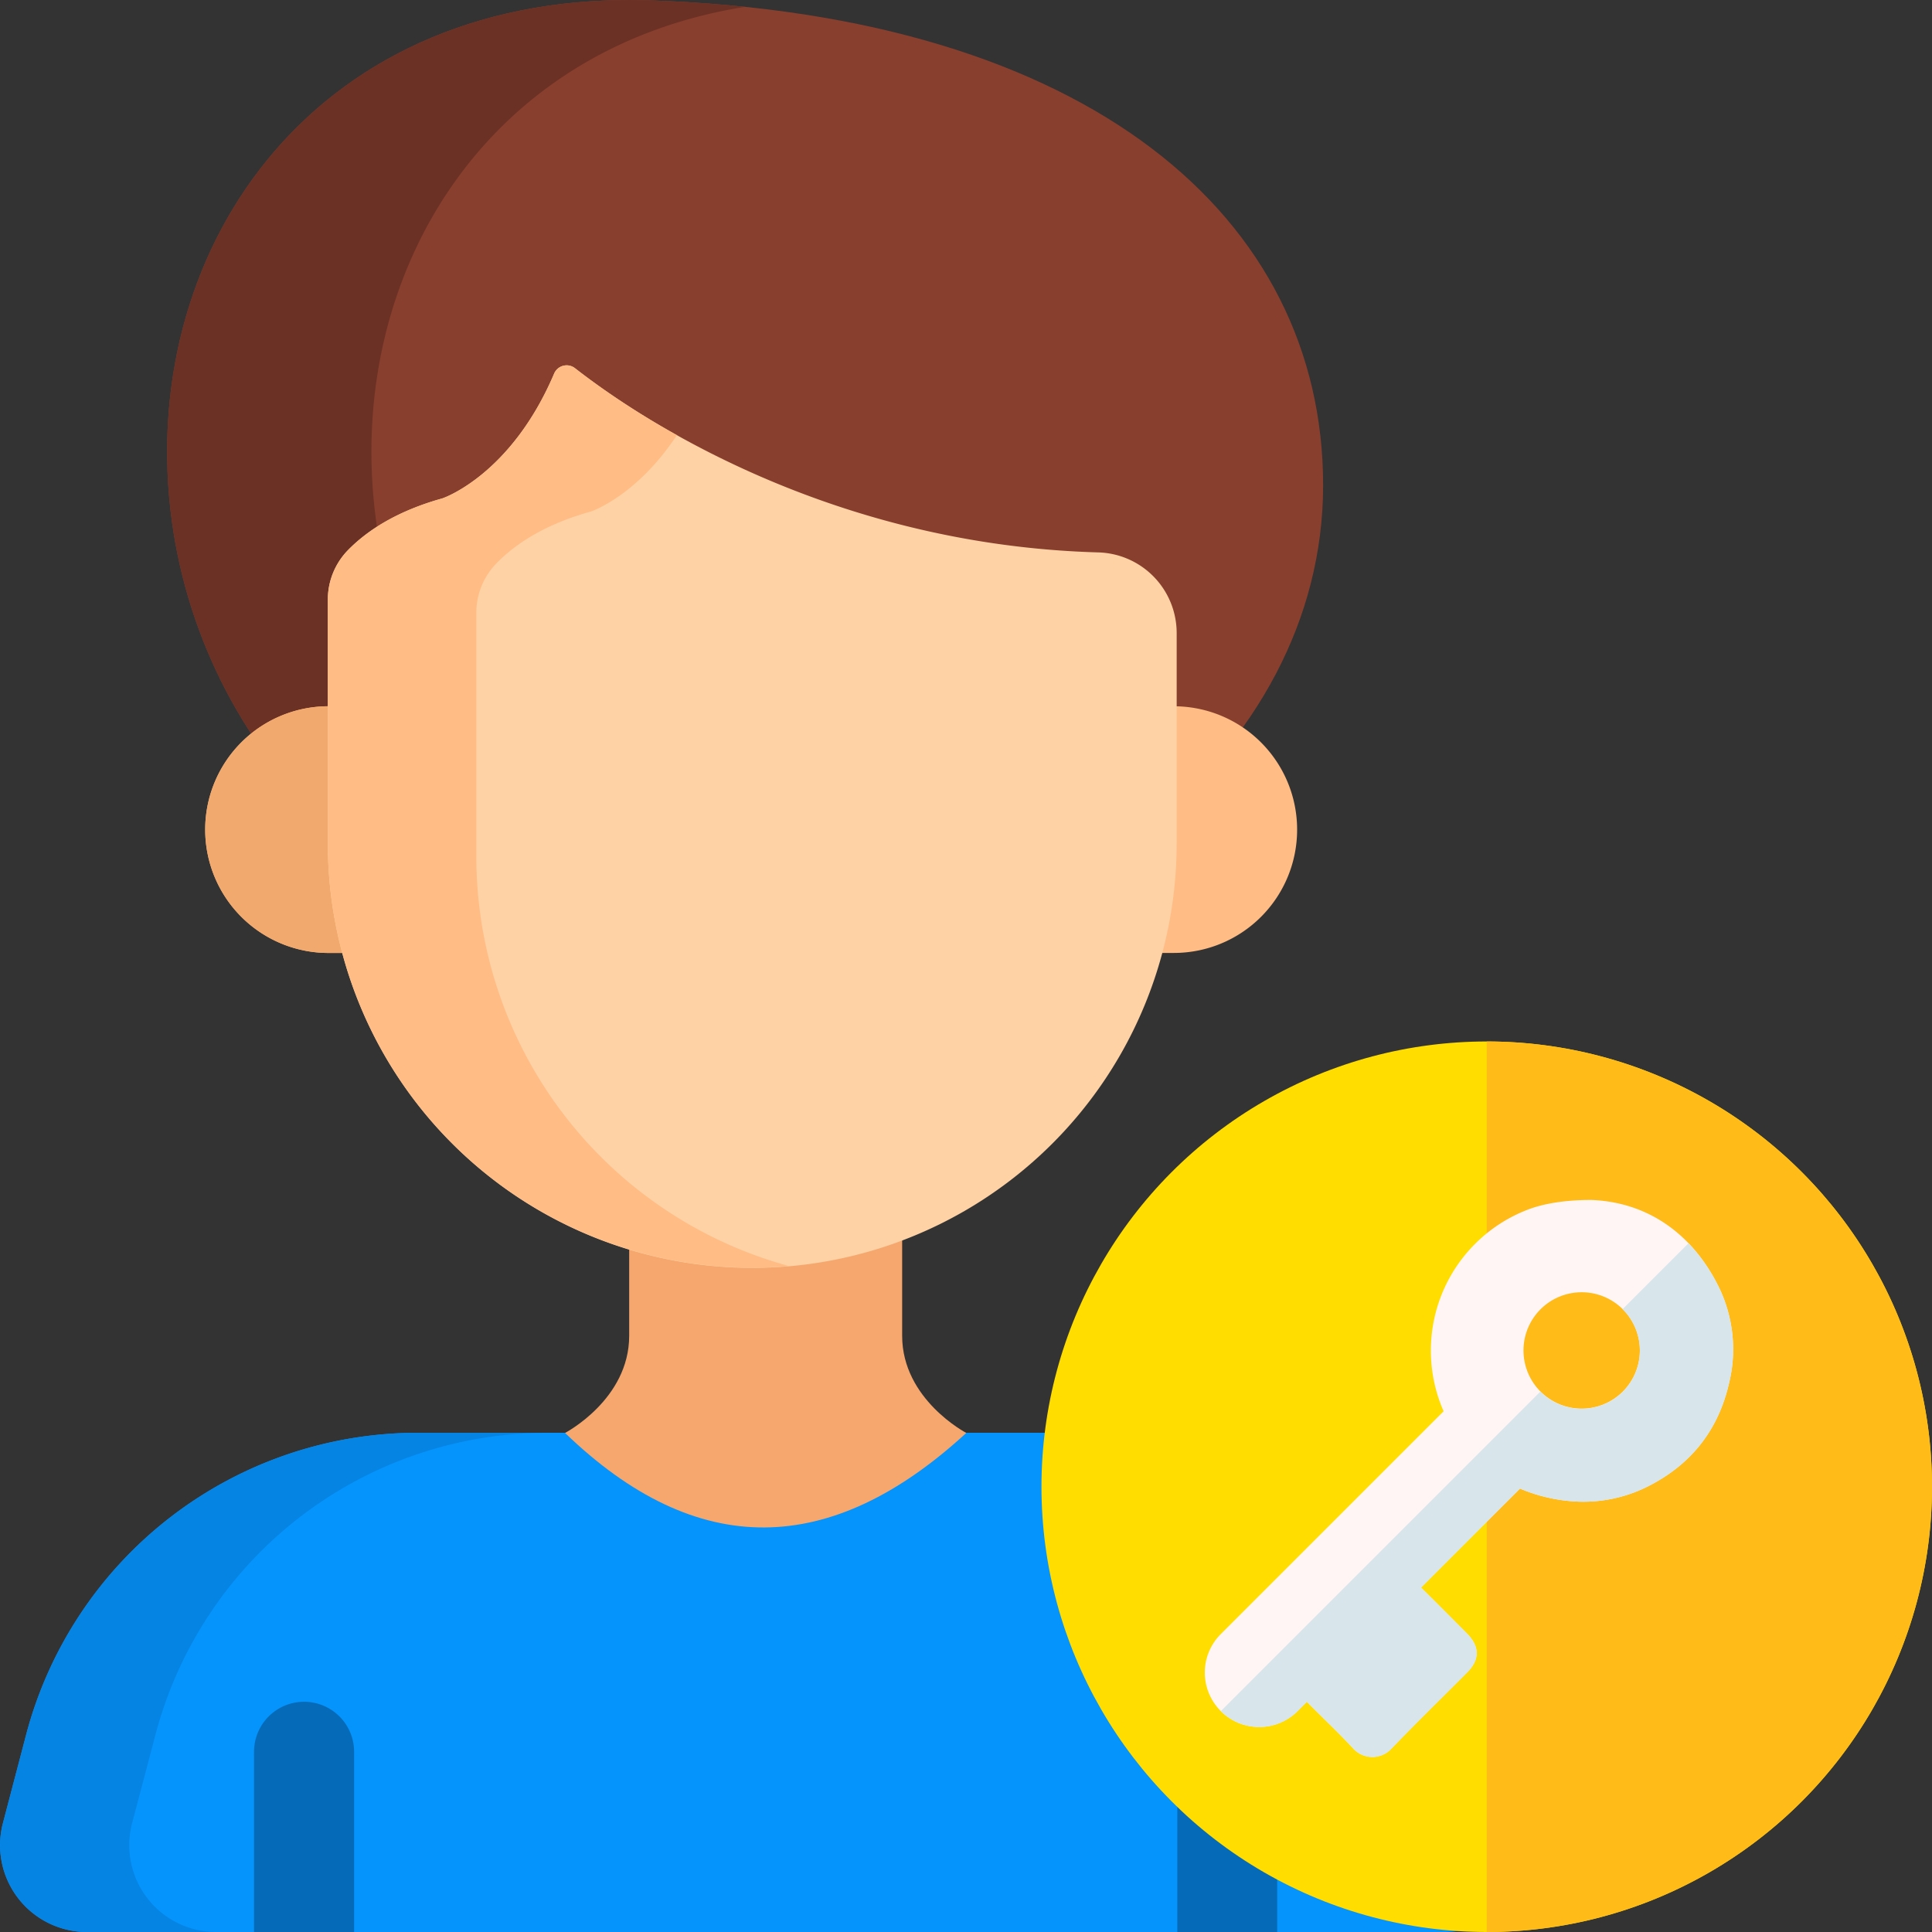
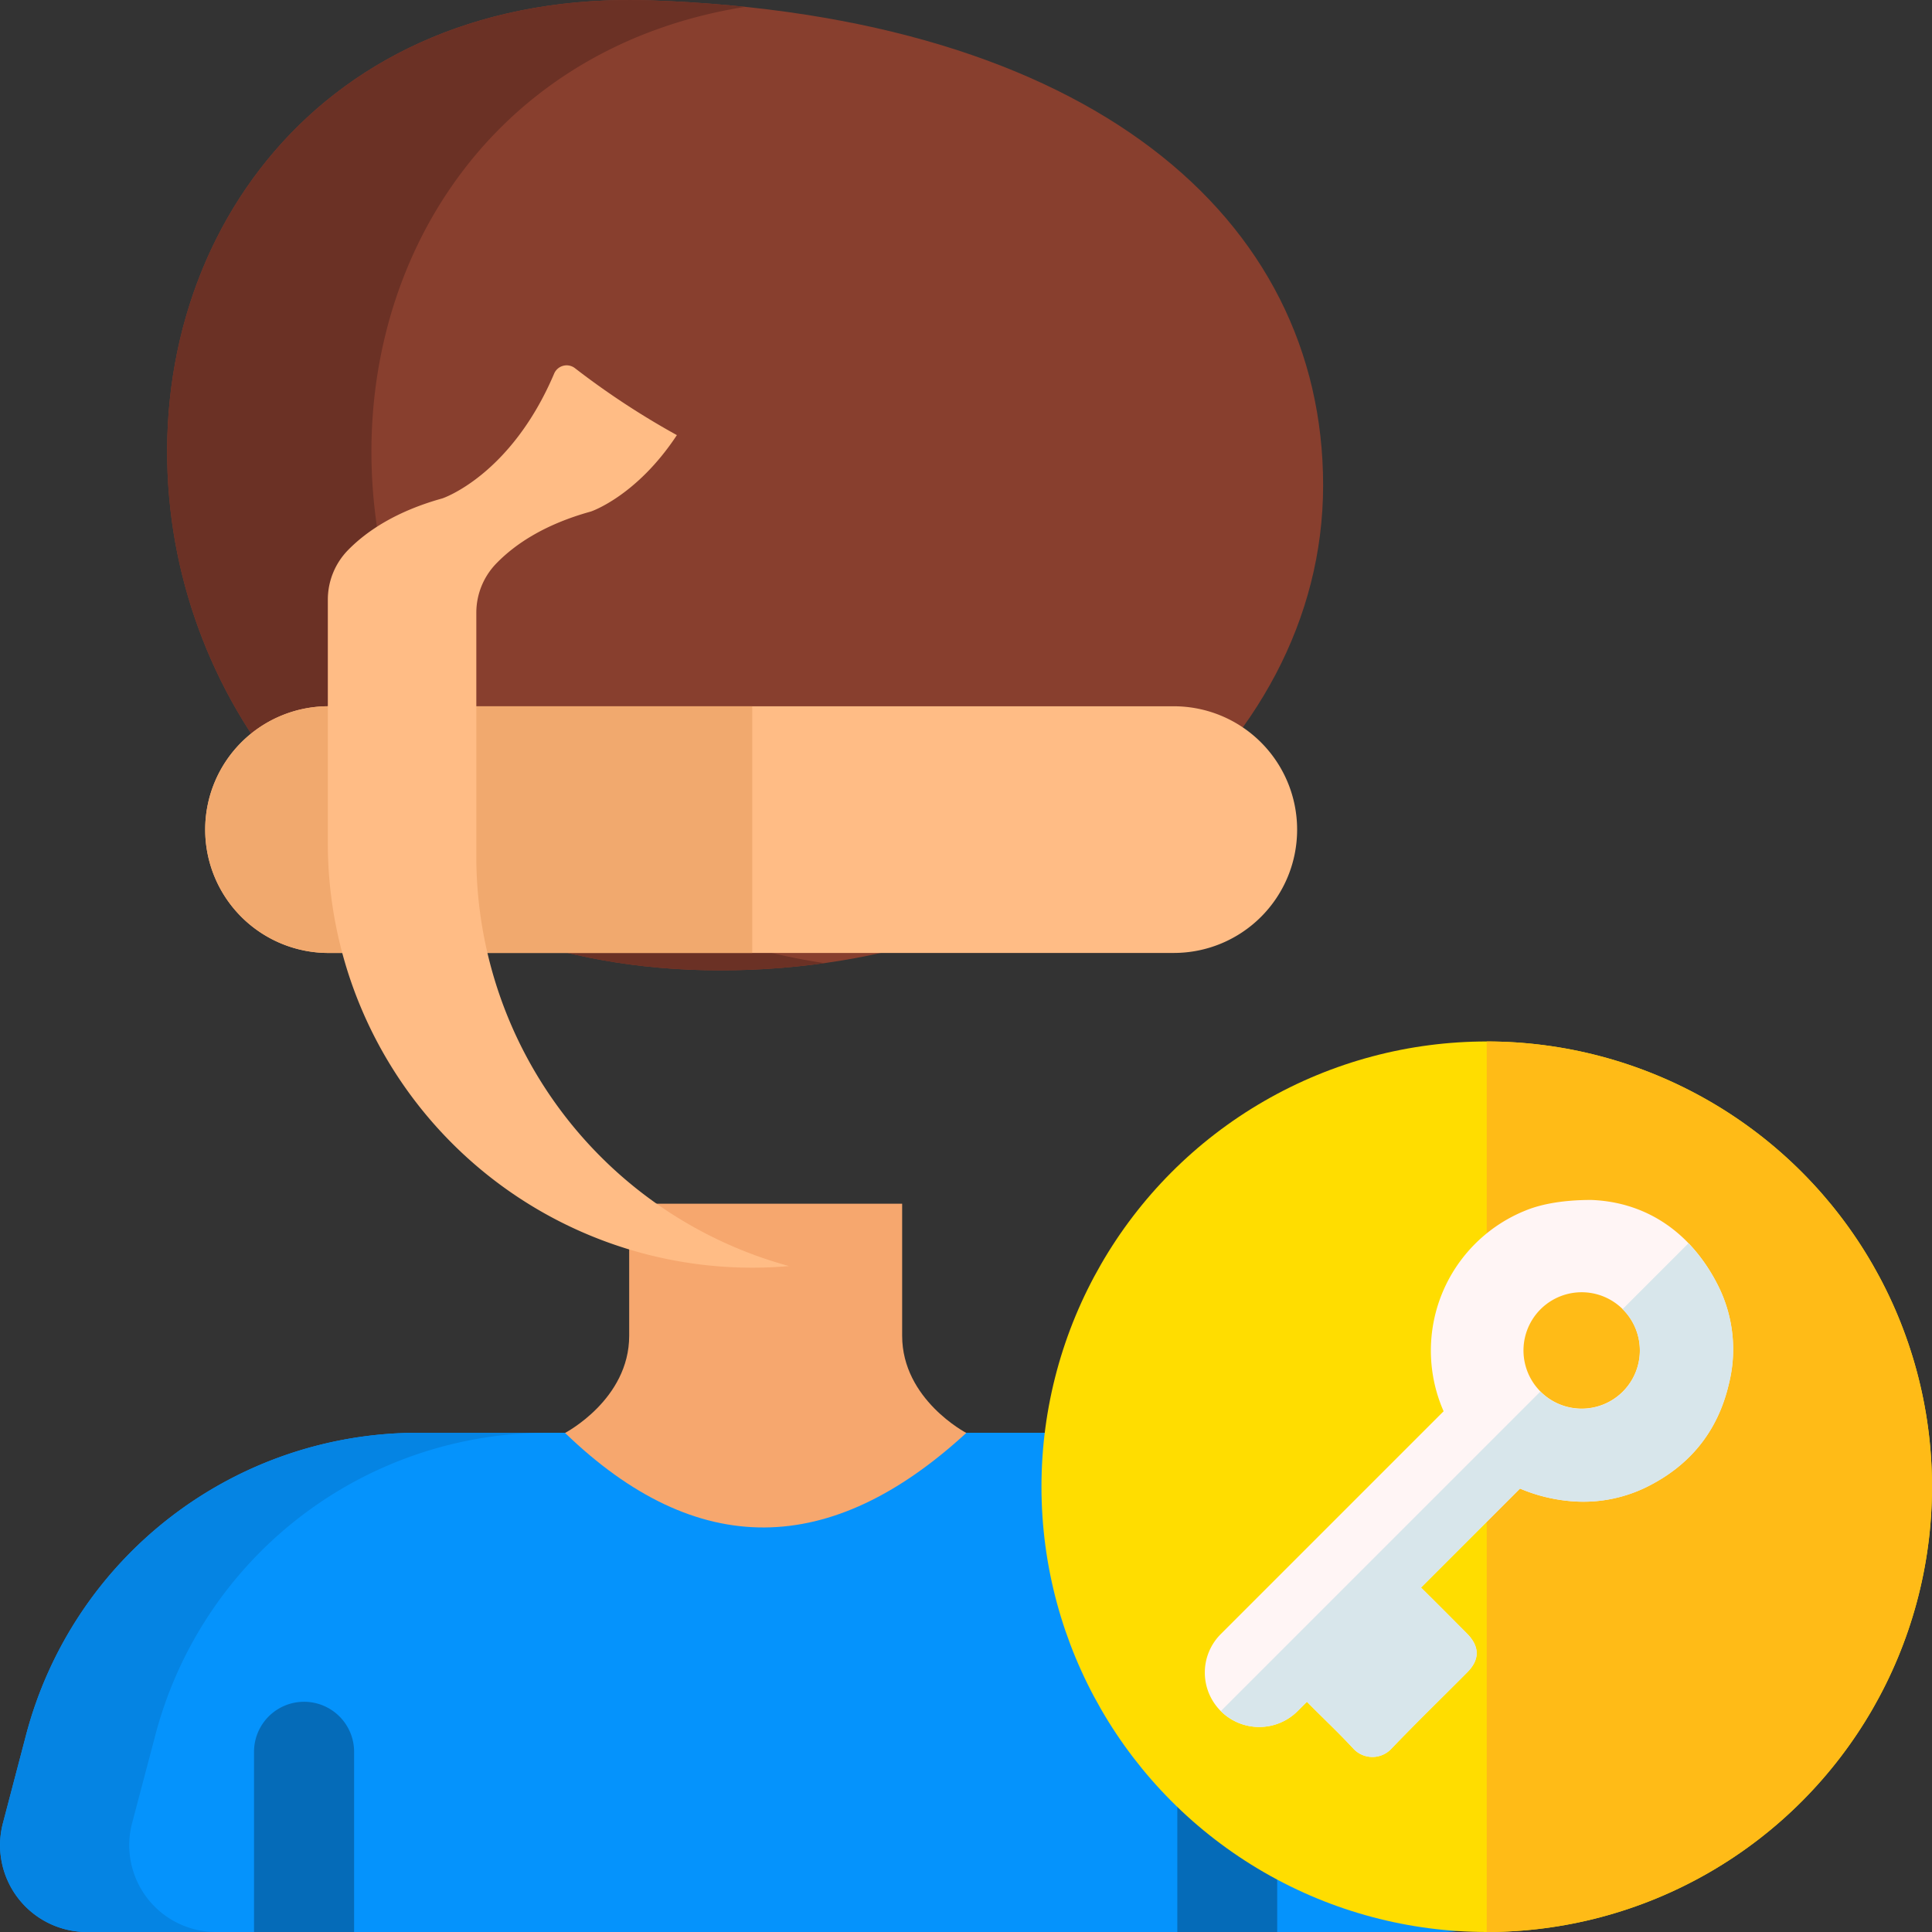
<svg xmlns="http://www.w3.org/2000/svg" viewBox="0 0 512 512">
  <rect x="0" y="0" width="512" height="512" fill="#333333" stroke="none" />
  <g id="Layer_2" data-name="Layer 2">
    <g id="Layer_1-2" data-name="Layer 1">
      <g id="_92" data-name="92">
        <g id="user">
          <path d="m382.79 512h-359.79a23 23 0 0 1 -22.23-28.82l6.13-23.37a107.4 107.4 0 0 1 103.88-80.11h184.22a107.4 107.4 0 0 1 103.88 80.11l6.12 23.37a23 23 0 0 1 -22.21 28.82z" fill="#0593fc" />
          <path d="m35 483.17a23 23 0 0 0 22.26 28.83h-34.26a23 23 0 0 1 -22.23-28.83l6.13-23.36a107.39 107.39 0 0 1 103.88-80.11h34.22a107.38 107.38 0 0 0 -103.83 80.11z" fill="#0584e3" />
          <path d="m93.84 464.25v47.75h-26.52v-47.75a13.26 13.26 0 1 1 26.52 0z" fill="#056bb8" />
          <path d="m338.47 464.25v47.75h-26.47v-47.75a13.26 13.26 0 0 1 26.52 0z" fill="#056bb8" />
          <path d="m239.08 319v35c0 16.9 17 25.74 17 25.74-35.87 33-71.32 33.81-106.34 0 0 0 17-8.84 17-25.74v-35z" fill="#f6a76e" />
          <path d="m350.64 128.63c0 71-71.53 128.52-159.76 128.52s-138.63-60.07-145.7-122c-8.06-70.5 39.24-138.15 127.42-135.05 116.14 4.13 178.04 57.55 178.04 128.53z" fill="#883f2e" />
          <path d="m218.5 255.24a198.7 198.7 0 0 1 -27.62 1.91c-88.24 0-138.63-60.07-145.71-122-8.05-70.5 39.25-138.15 127.43-135.04q12.87.45 24.85 1.71c-69.22 11-105.25 71.09-98.13 133.36 6.32 55.4 47.36 109.35 119.18 120.06z" fill="#6b3125" />
          <path d="m343.75 219.86a32.66 32.66 0 0 1 -32.68 32.68h-223.43a32.69 32.69 0 1 1 0-65.37h223.43a32.68 32.68 0 0 1 32.68 32.69z" fill="#ffbc85" />
          <path d="m199.35 187.17v65.37h-111.71a32.69 32.69 0 1 1 0-65.37z" fill="#f1a96e" />
-           <path d="m311.83 167.73v55.74a112.48 112.48 0 0 1 -112.47 112.53 112.48 112.48 0 0 1 -112.48-112.53v-64.57a18.76 18.76 0 0 1 5.35-13.12c5.1-5.21 13-10.36 25-13.7 0 0 18.1-6 29.62-33.07a3.6 3.6 0 0 1 5.53-1.43c13.81 10.84 64.93 46.73 138.6 48.81a21.38 21.38 0 0 1 20.85 21.34z" fill="#fed2a5" />
          <path d="m209.17 335.51c-3.23.29-6.51.44-9.82.44a112.48 112.48 0 0 1 -112.47-112.48v-64.57a18.78 18.78 0 0 1 5.35-13.12c5.1-5.21 13-10.36 25-13.7 0 0 18.11-6 29.62-33.06a3.6 3.6 0 0 1 5.53-1.44 210.58 210.58 0 0 0 27 17.73c-10.7 16.23-22.79 20.25-22.79 20.25-12.06 3.34-19.91 8.48-25 13.7a18.75 18.75 0 0 0 -5.36 13.12v64.62a112.56 112.56 0 0 0 83 108.56z" fill="#ffbc85" />
        </g>
        <circle cx="394" cy="394" fill="#fd0" r="118" />
        <path d="m512 394a118 118 0 0 1 -118 118v-236a118 118 0 0 1 118 118z" fill="#ffbb17" />
        <path d="m421.69 318c-7.34 0-13.19 1.06-17.43 2.81a40 40 0 0 0 -21.69 53.19l-59.06 59.06a14.41 14.41 0 0 0 0 20.38 14.39 14.39 0 0 0 20.37 0l2.46-2.46c4.07 4.15 8.33 8.12 12.28 12.39a6.86 6.86 0 0 0 10.14 0c6.56-6.83 13.35-13.42 20-20.13 3.47-3.48 3.4-6.95-.12-10.45-4-4-8-8.08-12.08-12.07l26.24-26.24a43.72 43.72 0 0 0 13.05 3.3 38 38 0 0 0 20.27-3.59c11.62-5.67 19.11-14.8 22.05-27.51a37.64 37.64 0 0 0 -2.72-25.68c-7.36-14.84-19.6-22.47-33.76-23zm12.89 40a15.42 15.42 0 1 1 -30.84-.24 15.42 15.42 0 0 1 30.84.24z" fill="#fff5f5" />
        <path d="m458.2 366.69c-2.94 12.71-10.43 21.84-22.05 27.51a38 38 0 0 1 -20.27 3.59 43.72 43.72 0 0 1 -13.05-3.3l-26.24 26.24c4.06 4 8.05 8 12.08 12.07 3.52 3.5 3.59 7 .12 10.45-6.68 6.71-13.47 13.3-20 20.13a6.86 6.86 0 0 1 -10.14 0c-3.95-4.27-8.21-8.24-12.28-12.39l-2.46 2.46a14.4 14.4 0 0 1 -20.37 0l84.67-84.67a15.42 15.42 0 0 0 26.37-10.78 15.39 15.39 0 0 0 -4.58-11.06l17.47-17.47a46.31 46.31 0 0 1 8 11.54 37.64 37.64 0 0 1 2.73 25.68z" fill="#d8e6eb" />
      </g>
    </g>
  </g>
</svg>